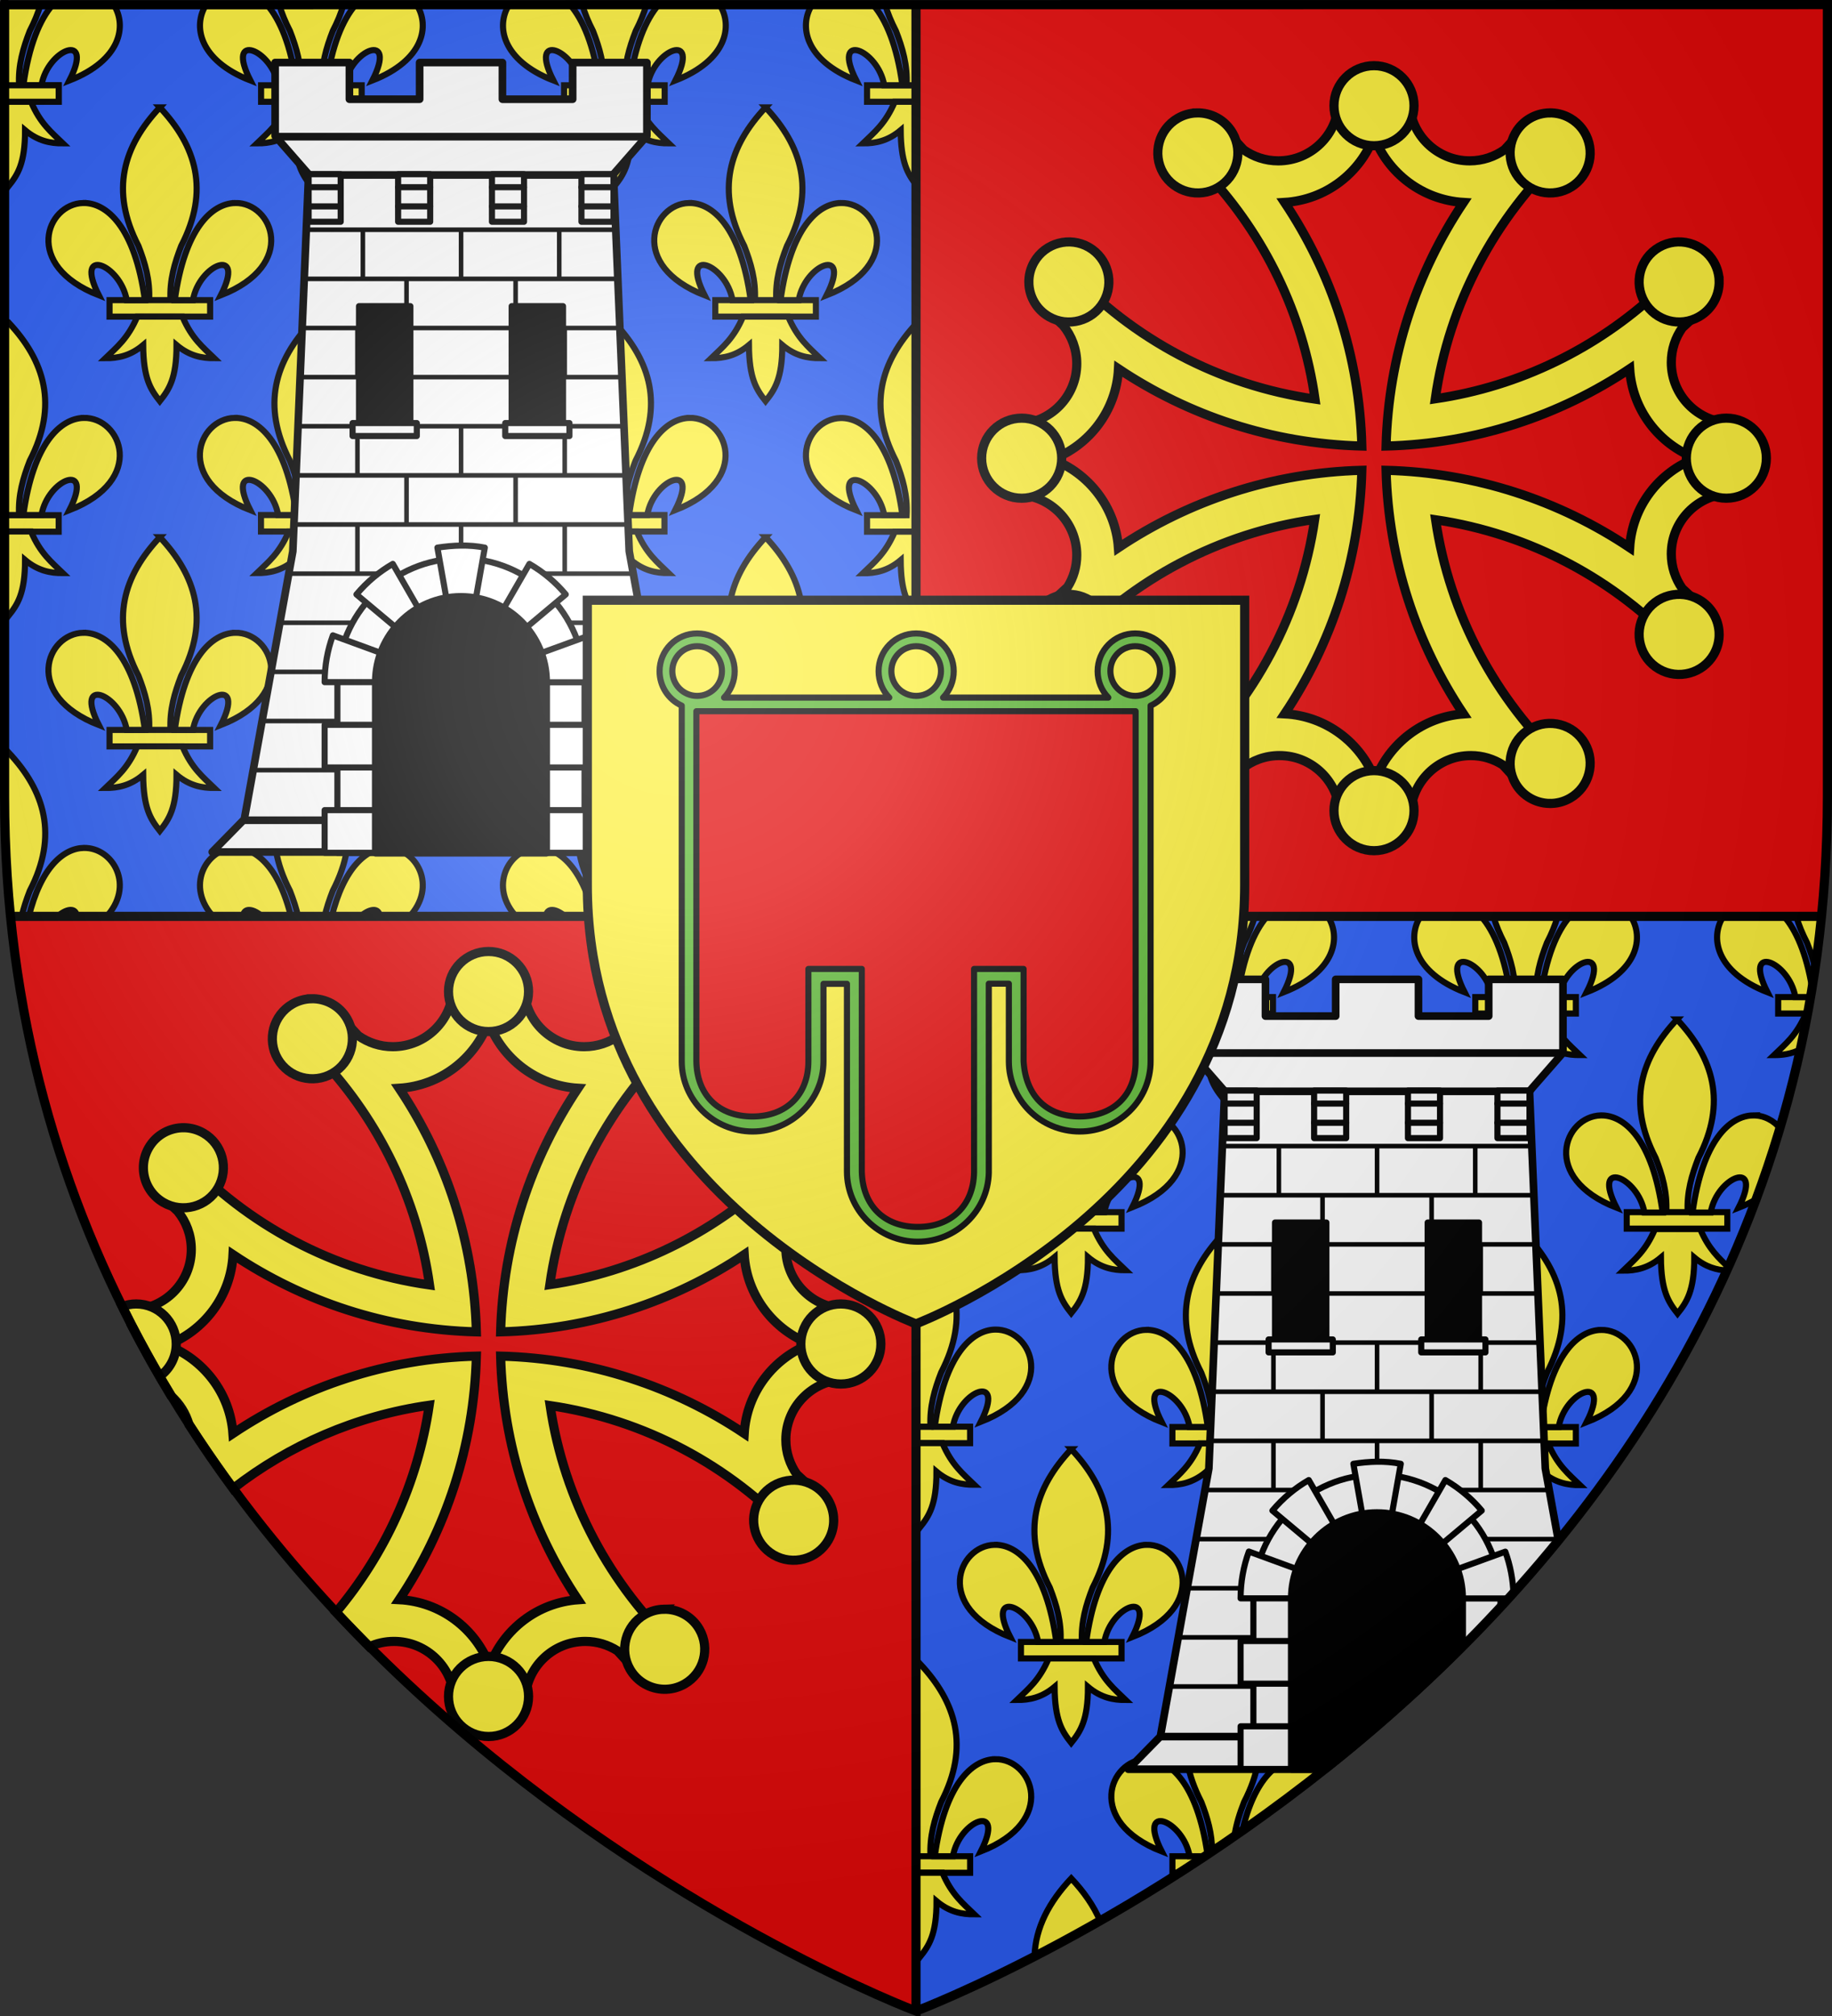
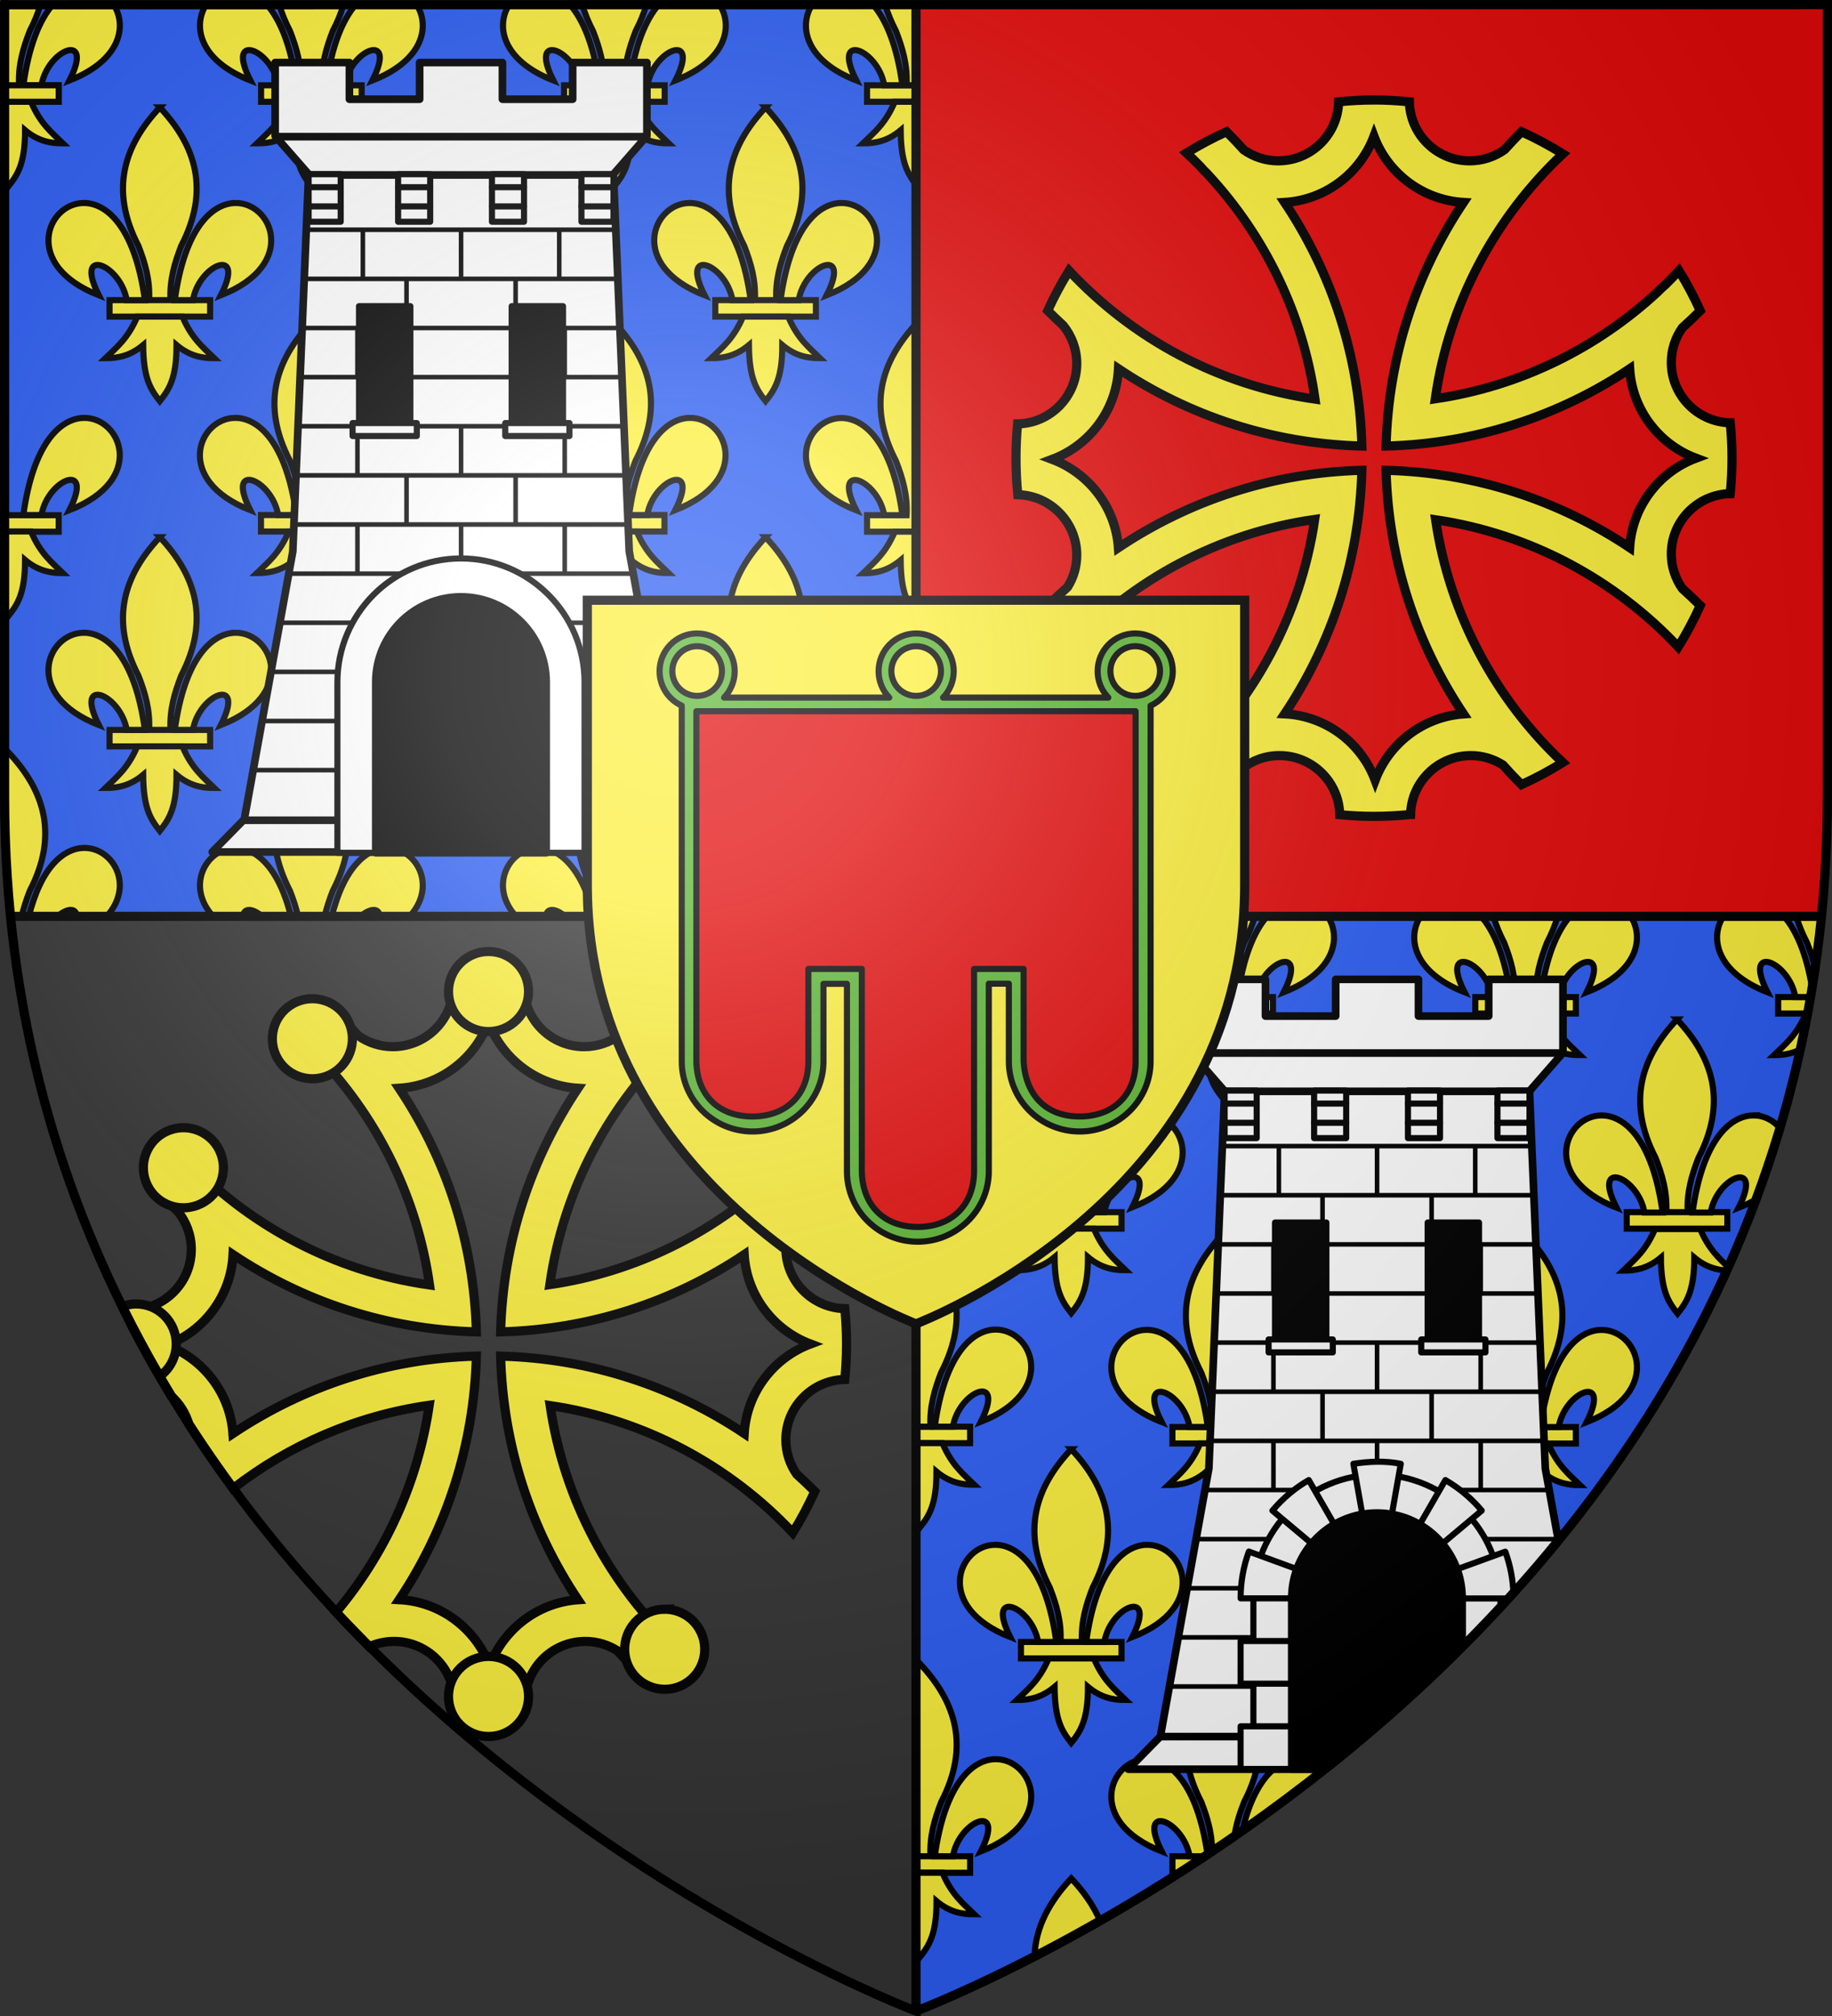
<svg xmlns="http://www.w3.org/2000/svg" xmlns:xlink="http://www.w3.org/1999/xlink" height="660" width="600">
  <rect width="100%" height="100%" fill="#333333" stroke="none" />
  <radialGradient id="a" cx="221.445" cy="226.331" gradientTransform="matrix(1.353 0 0 1.349 -77.629 -85.747)" gradientUnits="userSpaceOnUse" r="300">
    <stop offset="0" stop-color="#fff" stop-opacity=".314" />
    <stop offset=".19" stop-color="#fff" stop-opacity=".251" />
    <stop offset=".6" stop-color="#6b6b6b" stop-opacity=".125" />
    <stop offset="1" stop-opacity=".125" />
  </radialGradient>
-   <path d="m300 300.136 0 358.364s-270.993-101.918-296.563-358.364z" fill="#e20909" fill-rule="evenodd" />
  <path d="m598.5 1.5v259.246c0 13.518-.669 26.64-1.937 39.39h-296.563v-298.636z" fill="#e20909" fill-rule="evenodd" />
  <path d="m449.987 32.737c-3.914 0-7.758.218-11.574.593-.237 10.707-9.008 19.333-19.771 19.333-4.215-0-8.112-1.353-11.316-3.609-1.819-2.023-3.694-4.003-5.619-5.929-4.522 2.048-8.9 4.376-13.095 6.96 1.494 1.396 2.953 2.82 4.382 4.279.771.922 1.61 1.77 2.475 2.604.056.054.098.127.155.18 18.461 19.926 31.062 45.327 35.057 73.518-31.621-4.479-59.752-19.789-80.554-42.044-2.582 4.191-4.938 8.551-6.986 13.069 1.65 1.649 3.331 3.273 5.052 4.846 2.785 3.407 4.459 7.767 4.46 12.502-0 10.781-8.654 19.537-19.384 19.746-.351 3.69-.516 7.432-.516 11.213 0 4.037.194 8.029.593 11.961 10.695.25 19.307 9.017 19.307 19.772-0 3.846-1.108 7.434-3.016 10.466-2.222 1.979-4.388 4.011-6.496 6.109 2.118 4.674 4.554 9.184 7.243 13.508 20.756-22.084 48.741-37.281 80.193-41.76-4.611 31.339-19.86 59.215-41.965 79.86 4.201 2.588 8.591 4.909 13.121 6.96 1.681-1.673 3.325-3.376 4.923-5.13 3.392-2.736 7.684-4.382 12.373-4.382 10.772 0 19.523 8.64 19.745 19.359 3.698.352 7.423.541 11.213.541 4.037 0 8.029-.22 11.961-.619 0-0.0.026 0.0.026 0 .264-10.682 9-19.282 19.745-19.282 3.86 0 7.452 1.147 10.491 3.068 1.967 2.208 3.996 4.356 6.083 6.444 4.682-2.121 9.203-4.55 13.533-7.244-21.914-20.596-37.048-48.32-41.656-79.473 31.144 4.611 58.881 19.723 79.471 41.631 2.69-4.328 5.1-8.855 7.218-13.533-1.916-1.918-3.885-3.779-5.903-5.594-2.249-3.209-3.583-7.109-3.583-11.316 0-10.754 8.612-19.496 19.307-19.746.375-3.816.567-7.686.567-11.6 0-3.905-.194-7.767-.567-11.574-10.695-.25-19.307-9.017-19.307-19.772 0-4.228 1.34-8.133 3.609-11.342 2.005-1.804 3.972-3.662 5.877-5.568-2.051-4.53-4.372-8.92-6.96-13.121-1.457 1.563-2.955 3.096-4.485 4.588-.906.774-1.785 1.584-2.604 2.449-19.738 18.27-44.871 30.798-72.743 34.903 4.482-31.452 19.694-59.446 41.785-80.195-4.329-2.694-8.852-5.122-13.533-7.244-1.905 1.911-3.761 3.871-5.568 5.877-3.226 2.289-7.171 3.66-11.419 3.66-10.763-0-19.509-8.626-19.745-19.333-3.816-.375-7.686-.593-11.6-.593zm0 11.884c4.525 12.087 15.853 20.836 29.309 21.653-15.335 22.946-24.577 50.29-25.339 79.756 29.464-.757 56.838-9.963 79.78-25.288.833 13.435 9.608 24.729 21.679 29.258-12.083 4.523-20.856 15.834-21.679 29.284-22.943-15.325-50.316-24.556-79.78-25.314.762 29.459 10.011 56.814 25.339 79.756-13.286.957-24.431 9.709-28.922 21.679-4.562-12.187-16.017-21.013-29.618-21.705 15.308-22.935 24.5-50.282 25.262-79.731-29.459.762-56.788 10.011-79.729 25.34-.957-13.287-9.709-24.431-21.679-28.923 12.192-4.564 21.02-16.035 21.704-29.644 22.935 15.316 50.257 24.526 79.703 25.288-.762-29.468-9.96-56.811-25.287-79.756 13.441-.827 24.727-9.578 29.257-21.653z" fill="#fcef3c" fill-rule="evenodd" stroke="#000" stroke-width="3" />
-   <path id="b" d="m450 21.5c-7.236 0-13.109 5.873-13.109 13.109 0 7.237 5.873 13.109 13.109 13.109s13.109-5.873 13.109-13.109c0-7.237-5.873-13.109-13.109-13.109zm-58.051 15.462c-2.113.055-4.239.622-6.198 1.752-6.267 3.618-8.421 11.645-4.802 17.912 3.618 6.267 11.645 8.405 17.912 4.786 6.267-3.618 8.421-11.629 4.802-17.896-2.488-4.309-7.065-6.675-11.714-6.555zm115.469 0c-4.427.1-8.707 2.442-11.081 6.555-3.618 6.267-1.464 14.277 4.802 17.896 6.267 3.618 14.294 1.481 17.912-4.786 3.618-6.267 1.464-14.294-4.802-17.912-2.154-1.244-4.512-1.805-6.83-1.752z" fill="#fcef3c" fill-rule="evenodd" stroke="#000" stroke-width="3" />
  <use height="660" transform="matrix(1 0 0 -1 -0 300)" width="600" xlink:href="#b" />
  <use height="660" transform="matrix(0 -1 1 0 300 600.004)" width="600" xlink:href="#b" />
  <use height="660" transform="matrix(0 1 -1 0 600 -300.004)" width="600" xlink:href="#b" />
  <g fill="#fcef3c" stroke="#000" stroke-width="3">
    <path d="m159.986 322.736c-3.914 0-7.757.219-11.572.594-.237 10.707-9.008 19.334-19.771 19.334-4.215-0-8.113-1.353-11.316-3.609-1.819-2.023-3.694-4.004-5.619-5.93-4.522 2.048-8.901 4.377-13.096 6.961 1.494 1.396 2.954 2.821 4.383 4.279.771.922 1.61 1.77 2.475 2.604.056.054.098.126.154.18 18.461 19.926 31.062 45.326 35.057 73.518-31.621-4.479-59.751-19.788-80.553-42.043-2.582 4.191-4.939 8.552-6.986 13.07 1.65 1.649 3.331 3.273 5.053 4.846 2.785 3.407 4.459 7.767 4.459 12.502-0 10.781-8.654 19.537-19.385 19.746-.152 1.597-.262 3.206-.346 4.822 4.14 8.03 8.52 15.82 13.1 23.379 2.78 2.481 4.852 5.728 5.885 9.414 4.636 7.195 9.452 14.168 14.416 20.922 18.289-14.192 40.26-23.853 64.254-27.27-3.766 25.594-14.629 48.877-30.525 67.799 3.593 3.843 7.217 7.604 10.869 11.264 2.473-1.123 5.215-1.754 8.109-1.754 10.772 0 19.522 8.64 19.744 19.359 3.698.352 7.423.541 11.213.541 4.037 0 8.029-.22 11.961-.619 0-0.0.025 0.0.025 0 .264-10.682 9.001-19.281 19.746-19.281 3.86 0 7.453 1.145 10.492 3.066 1.967 2.208 3.994 4.357 6.082 6.445 4.682-2.121 9.203-4.55 13.533-7.244-21.914-20.596-37.048-48.32-41.656-79.473 31.144 4.611 58.882 19.723 79.473 41.631 2.69-4.328 5.099-8.854 7.217-13.533-1.916-1.918-3.884-3.779-5.902-5.594-2.249-3.209-3.584-7.109-3.584-11.316 0-10.754 8.612-19.496 19.307-19.746.375-3.816.568-7.686.568-11.6 0-3.905-.195-7.767-.568-11.574-10.695-.25-19.307-9.017-19.307-19.771 0-4.228 1.34-8.132 3.609-11.342 2.005-1.804 3.972-3.662 5.877-5.568-2.051-4.53-4.371-8.92-6.959-13.121-1.457 1.563-2.956 3.095-4.486 4.588-.906.774-1.785 1.585-2.604 2.449-19.738 18.27-44.87 30.799-72.742 34.904 4.482-31.452 19.693-59.447 41.783-80.195-4.329-2.694-8.852-5.123-13.533-7.244-1.905 1.911-3.76 3.871-5.566 5.877-3.226 2.289-7.172 3.662-11.42 3.662-10.763-0-19.51-8.627-19.746-19.334-3.816-.375-7.686-.594-11.6-.594zm0 11.885c4.525 12.087 15.853 20.835 29.309 21.652-15.335 22.946-24.576 50.29-25.338 79.756 29.464-.757 56.836-9.962 79.779-25.287.833 13.435 9.609 24.729 21.68 29.258-12.083 4.523-20.857 15.834-21.68 29.283-22.943-15.325-50.315-24.555-79.779-25.312.762 29.459 10.01 56.814 25.338 79.756-13.286.957-24.431 9.709-28.922 21.68-4.562-12.187-16.016-21.013-29.617-21.705 15.308-22.935 24.5-50.282 25.262-79.73-29.459.762-56.787 10.009-79.729 25.338-.957-13.287-9.71-24.431-21.68-28.922 12.192-4.564 21.02-16.035 21.705-29.645 22.935 15.316 50.257 24.525 79.703 25.287-.762-29.468-9.96-56.811-25.287-79.756 13.441-.827 24.725-9.577 29.256-21.652z" fill-rule="evenodd" />
    <path d="m217.342 526.832c-2.114.056-4.245.625-6.203 1.756-6.267 3.618-8.419 11.627-4.801 17.895 2.374 4.113 6.653 6.455 11.08 6.555 2.319.052 4.676-.508 6.83-1.752 6.267-3.618 8.421-11.645 4.803-17.912-2.488-4.309-7.058-6.665-11.709-6.541zm-57.342 15.449c-7.236 0-13.109 5.873-13.109 13.109 0 7.237 5.873 13.109 13.109 13.109 7.236 0 13.109-5.873 13.109-13.109-0-7.237-5.873-13.109-13.109-13.109z" fill-rule="evenodd" />
    <path d="m60.424 369.197c-4.651-.119-9.221 2.244-11.709 6.553-1.244 2.154-1.806 4.513-1.754 6.832.1 4.427 2.442 8.706 6.555 11.08 6.267 3.618 14.278 1.464 17.896-4.803 3.618-6.267 1.48-14.294-4.787-17.912-1.958-1.131-4.087-1.696-6.201-1.75zm-15.814 57.693c-1.611 0-3.148.305-4.574.838 3.876 7.84 7.979 15.458 12.279 22.859 3.27-2.385 5.404-6.234 5.404-10.588 0-7.236-5.873-13.109-13.109-13.109z" />
    <path d="m159.999 311.501c-7.236 0-13.109 5.873-13.109 13.109s5.873 13.109 13.109 13.109 13.109-5.873 13.109-13.109-5.873-13.109-13.109-13.109zm-58.051 15.462c-2.113.054-4.239.622-6.198 1.752-6.267 3.618-8.421 11.645-4.802 17.912 3.618 6.267 11.645 8.405 17.912 4.786 6.267-3.618 8.421-11.629 4.802-17.896-2.488-4.309-7.065-6.675-11.714-6.555zm115.469 0c-4.427.1-8.707 2.442-11.081 6.555-3.618 6.267-1.464 14.277 4.802 17.896 6.267 3.618 14.294 1.481 17.912-4.786s1.464-14.294-4.802-17.912c-2.154-1.244-4.512-1.805-6.83-1.752z" fill-rule="evenodd" />
    <use height="660" transform="matrix(0 1 -1 0 309.999 -10.004)" width="600" xlink:href="#b" />
  </g>
  <path d="m1.5 1.5v259.246c0 13.518.669 26.64 1.938 39.39h296.562v-298.636z" fill="#2b5df2" fill-rule="evenodd" />
  <g stroke-width="1.197" transform="matrix(.835 0 0 .836 -54.627 -180.976)">
    <path d="m1.5 1.555v31.68h17.715v-5.406h-12.969c-.348-6.527 1.343-12.234 3.496-17.76 1.522-2.936 2.675-5.762 3.496-8.514zm83.979 26.283v5.395h32.938v-5.395zm99.197 0v5.395h32.939v-5.395zm99.197 0v5.395h16.127v-5.395zm-282.373 140.648v5.406h17.715v-5.406z" fill="#fcef3c" stroke="#000" stroke-width="2" transform="matrix(1.198 0 0 1.197 65.422 216.556)" />
    <path d="m17.18 1.555c-4.137 4.823-7.729 13.15-9.525 26.273h5.924c2.031-11.823 17.457-17.837 9.158-1.566 16.974-6.63 18.814-17.964 14.535-24.707zm50.256 0c-4.282 6.742-2.444 18.075 14.535 24.707-8.299-16.271 7.102-10.257 9.133 1.566h5.949c-1.798-13.139-5.406-21.453-9.551-26.273zm24.006 0c.821 2.752 1.974 5.578 3.496 8.514 2.153 5.526 3.846 11.233 3.498 17.76h7.02c-.348-6.527 1.343-12.234 3.496-17.76 1.522-2.936 2.676-5.762 3.496-8.514zm24.92 0c-4.137 4.823-7.727 13.15-9.523 26.273h5.949c2.031-11.823 17.432-17.837 9.133-1.566 16.974-6.63 18.812-17.964 14.533-24.707zm50.283 0c-4.282 6.742-2.446 18.075 14.533 24.707-8.299-16.271 7.077-10.257 9.107 1.566h5.975c-1.798-13.139-5.404-21.453-9.549-26.273zm24.006 0c.821 2.752 1.974 5.578 3.496 8.514 2.153 5.526 3.846 11.233 3.498 17.76h6.992c-.348-6.527 1.343-12.234 3.496-17.76 1.522-2.936 2.675-5.762 3.496-8.514zm24.92 0c-4.137 4.823-7.729 13.15-9.525 26.273h5.951c2.031-11.823 17.432-17.837 9.133-1.566 16.974-6.63 18.812-17.964 14.533-24.707zm50.256 0c-4.282 6.742-2.444 18.075 14.535 24.707-8.299-16.271 7.102-10.257 9.133 1.566h5.949c-1.797-13.127-5.385-21.451-9.525-26.273zm24.006 0c.82 2.752 1.976 5.578 3.498 8.514 2.153 5.526 3.844 11.233 3.496 17.76h3.174v-26.273zm-195.281 31.672c-3.039 7.181-6.795 10.089-10.441 13.617 4.088.019 8.161-.767 12.383-4.312.072 10.938 2.399 14.49 5.443 18.354 3.001-3.748 5.489-7.403 5.477-18.354 4.222 3.545 8.287 4.331 12.375 4.312-3.646-3.528-7.393-6.438-10.432-13.617zm99.199 0c-3.039 7.181-6.797 10.089-10.443 13.617 4.088.019 8.162-.767 12.385-4.312.072 10.938 2.399 14.49 5.443 18.354 3.001-3.748 5.487-7.403 5.475-18.354 4.222 3.545 8.286 4.331 12.373 4.312-3.646-3.528-7.391-6.438-10.43-13.617zm99.197 0c-3.039 7.181-6.795 10.089-10.441 13.617 4.088.019 8.161-.767 12.383-4.312.069 10.528 2.235 14.212 5.111 17.918v-27.223zm-291.447.008v25.965c.405.567.811 1.135 1.25 1.691 3.001-3.748 5.466-7.409 5.453-18.359 4.222 3.545 8.307 4.327 12.395 4.309-3.646-3.528-7.399-6.426-10.438-13.605z" fill="#fcef3c" stroke="#000" stroke-width="2" transform="matrix(1.198 0 0 1.197 65.422 216.556)" />
    <g id="c" stroke-width="1.197">
      <path d="m108.39 334.017v6.455h39.447v-6.455zm19.719-75.478c-14.21 15.086-19.679 32.462-8.387 54.227 2.579 6.612 4.611 13.44 4.193 21.25h8.387c-.417-7.81 1.616-14.638 4.195-21.25 11.292-21.765 5.821-39.141-8.389-54.227z" fill="#fcef3c" stroke="#000" stroke-width="2.394" />
      <path d="m98.001 295.978c-14.329.344-23.883 24.407 6.189 36.143-9.939-19.47 8.498-12.253 10.93 1.895h7.129c-3.936-28.736-15.068-38.257-24.248-38.037zm59.668 0c-9.07.17-19.832 9.876-23.689 38.037h7.117c2.432-14.148 20.881-21.364 10.941-1.895 30.458-11.886 20.262-36.417 5.631-36.143zm-38.414 44.488c-3.639 8.592-8.137 12.071-12.504 16.293 4.895.022 9.773-.918 14.83-5.16.086 13.089 2.874 17.338 6.52 21.961 3.594-4.485 6.574-8.858 6.559-21.961 5.057 4.242 9.923 5.183 14.818 5.16-4.367-4.222-8.855-7.702-12.494-16.293z" fill="#fcef3c" stroke="#000" stroke-width="2.394" />
    </g>
-     <path d="m68.714 342.699c-.518.55-1.005 1.1-1.5 1.656v73.812h5.688c-.417-7.81 1.609-14.638 4.188-21.25 11.292-21.765 5.835-39.133-8.375-54.219z" fill="#fcef3c" stroke="#000" stroke-width="2.394" />
    <path d="m98.269 380.128c-9.07.17-19.83 9.876-23.688 38.037h7.115c2.432-14.148 20.882-21.364 10.943-1.895 30.458-11.886 20.26-36.417 5.629-36.143zm-31.055 44.477v31.094c.485.679.974 1.333 1.5 2 3.594-4.485 6.546-8.834 6.531-21.938 5.057 4.242 9.949 5.179 14.844 5.156-4.367-4.222-8.861-7.722-12.5-16.312z" fill="#fcef3c" stroke="#000" stroke-width="2.394" />
    <use id="d" height="100%" stroke-width="1.197" transform="translate(118.801)" width="100%" xlink:href="#c" />
    <use height="100%" stroke-width="1.197" transform="translate(118.799)" width="100%" xlink:href="#d" />
    <g id="e" stroke-width="1.197" transform="translate(59.4 84.15)">
      <path d="m108.39 334.017v6.455h39.447v-6.455zm19.719-75.478c-14.21 15.086-19.679 32.462-8.387 54.227 2.579 6.612 4.611 13.44 4.193 21.25h8.387c-.417-7.81 1.616-14.638 4.195-21.25 11.292-21.765 5.821-39.141-8.389-54.227z" fill="#fcef3c" stroke="#000" stroke-width="2.394" />
      <path d="m98.001 295.978c-14.329.344-23.883 24.407 6.189 36.143-9.939-19.47 8.498-12.253 10.93 1.895h7.129c-3.936-28.736-15.068-38.257-24.248-38.037zm59.668 0c-9.07.17-19.832 9.876-23.689 38.037h7.117c2.432-14.148 20.881-21.364 10.941-1.895 30.458-11.886 20.262-36.417 5.631-36.143zm-38.414 44.488c-3.639 8.592-8.137 12.071-12.504 16.293 4.895.022 9.773-.918 14.83-5.16.086 13.089 2.874 17.338 6.52 21.961 3.594-4.485 6.574-8.858 6.559-21.961 5.057 4.242 9.923 5.183 14.818 5.16-4.367-4.222-8.855-7.702-12.494-16.293z" fill="#fcef3c" stroke="#000" stroke-width="2.394" />
    </g>
    <use height="100%" stroke-width="1.197" transform="translate(118.801 -.002)" width="100%" xlink:href="#e" />
    <g fill="#fcef3c" stroke="#000" stroke-width="2" transform="matrix(1.198 0 0 1.197 65.422 216.556)">
      <path d="m300 105.789c-11.603 12.52-15.999 26.929-6.664 44.938 2.153 5.526 3.85 11.233 3.502 17.76h-12.965v5.395h16.127z" />
      <path d="m275.199 136.697c-11.965.287-19.942 20.398 5.168 30.205-8.299-16.271 7.097-10.241 9.127 1.582h5.953c-3.287-24.015-12.583-31.971-20.248-31.787zm17.746 37.18c-3.039 7.181-6.793 10.087-10.439 13.615 4.088.019 8.161-.767 12.383-4.312.069 10.528 2.235 14.212 5.111 17.918v-27.221z" />
    </g>
    <g id="f" stroke-width="1.197" transform="translate(237.6 168.299)">
      <path d="m108.39 334.017v6.455h39.447v-6.455zm19.719-75.478c-14.21 15.086-19.679 32.462-8.387 54.227 2.579 6.612 4.611 13.44 4.193 21.25h8.387c-.417-7.81 1.616-14.638 4.195-21.25 11.292-21.765 5.821-39.141-8.389-54.227z" fill="#fcef3c" stroke="#000" stroke-width="2.394" />
      <path d="m98.001 295.978c-14.329.344-23.883 24.407 6.189 36.143-9.939-19.47 8.498-12.253 10.93 1.895h7.129c-3.936-28.736-15.068-38.257-24.248-38.037zm59.668 0c-9.07.17-19.832 9.876-23.689 38.037h7.117c2.432-14.148 20.881-21.364 10.941-1.895 30.458-11.886 20.262-36.417 5.631-36.143zm-38.414 44.488c-3.639 8.592-8.137 12.071-12.504 16.293 4.895.022 9.773-.918 14.83-5.16.086 13.089 2.874 17.338 6.52 21.961 3.594-4.485 6.574-8.858 6.559-21.961 5.057 4.242 9.923 5.183 14.818 5.16-4.367-4.222-8.855-7.702-12.494-16.293z" fill="#fcef3c" stroke="#000" stroke-width="2.394" />
    </g>
    <use id="g" height="100%" stroke-width="1.197" transform="translate(-118.799)" width="100%" xlink:href="#f" />
    <use height="100%" stroke-width="1.197" transform="translate(-118.801)" width="100%" xlink:href="#g" />
    <g fill="#fcef3c" stroke="#000" stroke-width="2">
      <g transform="matrix(1.198 0 0 1.197 65.422 216.556)">
        <path d="m101.943 246.059c-11.865 12.607-16.433 27.13-7.004 45.318 1.108 2.842 2.089 5.735 2.738 8.76h8.531c.65-3.025 1.631-5.918 2.738-8.76 9.429-18.189 4.861-32.711-7.004-45.318z" />
        <path d="m76.803 277.348c-9.406.226-16.337 12.698-6.678 22.789h9.42c-.009-3.627 3.534-3.05 6.74 0h9.076c-4.136-17.025-11.949-22.948-18.559-22.789zm49.824 0c-6.509.122-14.052 6.162-18.092 22.789h9.068c3.208-3.05 6.753-3.627 6.746 0h9.416c9.815-10.255 2.498-22.97-7.139-22.789z" />
      </g>
      <g transform="matrix(1.198 0 0 1.197 65.422 216.556)">
        <path d="m201.143 246.057c-11.865 12.607-16.433 27.13-7.004 45.318 1.108 2.843 2.089 5.736 2.738 8.762h8.531c.65-3.026 1.63-5.919 2.738-8.762 9.429-18.189 4.861-32.711-7.004-45.318z" />
        <path d="m176.002 277.346c-9.406.226-16.337 12.7-6.678 22.791h9.42c-.01-3.63 3.535-3.053 6.742 0h9.074c-4.136-17.026-11.948-22.95-18.559-22.791zm49.822 0c-6.509.122-14.053 6.162-18.092 22.791h9.068c3.209-3.053 6.756-3.63 6.748 0h9.414c9.817-10.255 2.499-22.972-7.139-22.791z" />
      </g>
      <g transform="matrix(1.198 0 0 1.197 65.422 216.556)">
        <path d="m300 246.436c-11.603 12.52-15.999 26.931-6.664 44.939 1.108 2.843 2.089 5.736 2.738 8.762h3.926z" />
-         <path d="m275.199 277.346c-9.406.226-16.337 12.7-6.678 22.791h9.418c-.01-3.63 3.537-3.053 6.744 0h9.074c-4.136-17.026-11.948-22.95-18.559-22.791z" />
      </g>
      <g transform="matrix(1.198 0 0 1.197 65.422 216.556)">
        <path d="m2.75 246.049c-.434.461-.836.93-1.25 1.396v13.301c0 13.518.669 26.641 1.938 39.391h3.578c.65-3.028 1.631-5.924 2.74-8.77 9.429-18.189 4.86-32.711-7.006-45.318z" />
        <path d="m27.434 277.338c-6.51.122-14.055 6.164-18.094 22.799h9.063c3.213-3.062 6.769-3.641 6.756 0h9.404c9.829-10.257 2.511-22.98-7.129-22.799z" />
        <path d="m1.5 27.84v5.395h17.715v-5.395z" />
      </g>
    </g>
  </g>
  <path d="m300 300.136v358.364s271.164-102.987 296.563-358.364z" fill="#2b5df2" fill-rule="evenodd" />
  <path d="m300 300.137v31.68h17.715v-5.406h-12.969c-.348-6.527 1.343-12.234 3.496-17.76 1.522-2.936 2.675-5.762 3.496-8.514zm83.979 26.283v5.395h32.938v-5.395zm99.197 0v5.395h32.939v-5.395zm99.197 0v5.395h9.635c.334-1.789.655-3.589.965-5.395zm-282.373 140.648v5.406h17.715v-5.406z" fill="#fcef3c" stroke="#000" stroke-width="2" />
  <path d="m315.68 300.137c-4.137 4.823-7.729 13.15-9.525 26.273h5.924c2.031-11.823 17.457-17.837 9.158-1.566 16.974-6.63 18.814-17.964 14.535-24.707zm50.256 0c-4.282 6.742-2.444 18.075 14.535 24.707-8.299-16.271 7.102-10.257 9.133 1.566h5.949c-1.798-13.139-5.406-21.453-9.551-26.273zm24.006 0c.821 2.752 1.974 5.578 3.496 8.514 2.153 5.526 3.846 11.233 3.498 17.76h7.02c-.348-6.527 1.343-12.234 3.496-17.76 1.522-2.936 2.676-5.762 3.496-8.514zm24.92 0c-4.137 4.823-7.727 13.15-9.523 26.273h5.949c2.031-11.823 17.432-17.837 9.133-1.566 16.974-6.63 18.812-17.964 14.533-24.707zm50.283 0c-4.282 6.742-2.446 18.075 14.533 24.707-8.299-16.271 7.077-10.257 9.107 1.566h5.975c-1.798-13.139-5.404-21.453-9.549-26.273zm24.006 0c.821 2.752 1.974 5.578 3.496 8.514 2.153 5.526 3.846 11.233 3.498 17.76h6.992c-.348-6.527 1.343-12.234 3.496-17.76 1.522-2.936 2.675-5.762 3.496-8.514zm24.92 0c-4.137 4.823-7.729 13.15-9.525 26.273h5.951c2.031-11.823 17.432-17.837 9.133-1.566 16.974-6.63 18.812-17.964 14.533-24.707zm50.256 0c-4.282 6.742-2.444 18.075 14.535 24.707-8.299-16.271 7.102-10.257 9.133 1.566h4.98c.172-1.0.344-2.0.508-3.006-1.908-11.402-5.251-18.825-9.064-23.268zm24.006 0c.82 2.752 1.976 5.578 3.498 8.514 1.055 2.708 1.995 5.461 2.643 8.332.807-5.541 1.502-11.153 2.072-16.846zm-195.281 31.672c-3.039 7.181-6.795 10.089-10.441 13.617 4.088.019 8.161-.767 12.383-4.312.072 10.938 2.399 14.49 5.443 18.354 3.001-3.748 5.489-7.403 5.477-18.354 4.222 3.545 8.287 4.331 12.375 4.312-3.646-3.528-7.393-6.438-10.432-13.617zm99.199 0c-3.039 7.181-6.797 10.089-10.443 13.617 4.088.019 8.162-.767 12.385-4.312.072 10.938 2.399 14.49 5.443 18.354 3.001-3.748 5.487-7.403 5.475-18.354 4.222 3.545 8.286 4.331 12.373 4.312-3.646-3.528-7.391-6.438-10.43-13.617zm99.197 0c-3.039 7.181-6.795 10.089-10.441 13.617 2.856.013 5.706-.391 8.604-1.83.858-3.888 1.659-7.818 2.4-11.787zm-291.447.008v25.965c.405.567.811 1.135 1.25 1.691 3.001-3.748 5.466-7.409 5.453-18.359 4.222 3.545 8.307 4.327 12.395 4.309-3.646-3.528-7.399-6.426-10.438-13.605z" fill="#fcef3c" stroke="#000" stroke-width="2" />
  <g fill="#fcef3c" stroke="#000" stroke-width="2.394" transform="matrix(.835 0 0 .836 243.873 117.606)">
    <path d="m108.39 334.017v6.455h39.447v-6.455zm19.719-75.478c-14.21 15.086-19.679 32.462-8.387 54.227 2.579 6.612 4.611 13.44 4.193 21.25h8.387c-.417-7.81 1.616-14.638 4.195-21.25 11.292-21.765 5.821-39.141-8.389-54.227z" />
    <path d="m98.001 295.978c-14.329.344-23.883 24.407 6.189 36.143-9.939-19.47 8.498-12.253 10.93 1.895h7.129c-3.936-28.736-15.068-38.257-24.248-38.037zm59.668 0c-9.07.17-19.832 9.876-23.689 38.037h7.117c2.432-14.148 20.881-21.364 10.941-1.895 30.458-11.886 20.262-36.417 5.631-36.143zm-38.414 44.488c-3.639 8.592-8.137 12.071-12.504 16.293 4.895.022 9.773-.918 14.83-5.16.086 13.089 2.874 17.338 6.52 21.961 3.594-4.485 6.574-8.858 6.559-21.961 5.057 4.242 9.923 5.183 14.818 5.16-4.367-4.222-8.855-7.702-12.494-16.293z" />
  </g>
  <path d="m301.249 404c-.433.46-.839.919-1.252 1.384v61.685h4.749c-.348-6.527 1.343-12.233 3.497-17.759 9.429-18.189 4.872-32.704-6.993-45.311z" fill="#fcef3c" stroke="#000" stroke-width="2" />
  <path d="m325.927 435.28c-7.573.142-16.558 8.253-19.779 31.788h5.941c2.031-11.823 17.437-17.854 9.138-1.583 25.432-9.933 16.917-30.433 4.7-30.204zm-25.931 37.169v25.985c.405.567.813 1.114 1.252 1.671 3.001-3.748 5.466-7.383 5.454-18.333 4.222 3.545 8.307 4.328 12.395 4.309-3.646-3.528-7.399-6.453-10.438-13.632z" fill="#fcef3c" stroke="#000" stroke-width="2" />
  <use height="100%" stroke-width="1.197" transform="matrix(.835 0 0 .836 343.071 117.606)" width="100%" xlink:href="#c" />
  <g fill="#fcef3c" stroke="#000" stroke-width="1.197" transform="matrix(.835 0 0 .836 442.269 117.606)">
    <path d="m108.39 334.017v6.455h39.447v-6.455zm19.719-75.478c-14.21 15.086-19.679 32.462-8.387 54.227 2.579 6.612 4.611 13.44 4.193 21.25h8.387c-.417-7.81 1.616-14.638 4.195-21.25 11.292-21.765 5.821-39.141-8.389-54.227z" stroke-width="2.394" />
    <path d="m524.1 364.955c-11.965.287-19.942 20.398 5.168 30.205-8.299-16.271 7.097-10.241 9.127 1.582h5.953c-3.287-24.015-12.583-31.971-20.248-31.787zm49.822 0c-7.573.142-16.558 8.253-19.779 31.787h5.941c2.031-11.823 17.436-17.853 9.137-1.582 2.295-.897 4.306-1.882 6.07-2.928 2.77-7.462 5.326-15.1 7.654-22.912-2.183-2.709-5.44-4.432-9.023-4.365zm-32.074 37.18c-3.039 7.181-6.795 10.087-10.441 13.615 4.088.019 8.161-.767 12.383-4.312.072 10.938 2.399 14.49 5.443 18.354 3.001-3.748 5.489-7.403 5.477-18.354 3.724 3.127 7.325 4.104 10.928 4.279.141-.313.285-.624.426-.938-3.318-3.134-6.656-6.133-9.412-12.645z" stroke-width="2" transform="matrix(1.198 0 0 1.197 -529.662 -140.727)" />
  </g>
  <g fill="#fcef3c" stroke="#000" stroke-width="2.394" transform="matrix(.835 0 0 .836 293.472 187.93)">
    <path d="m108.39 334.017v6.455h39.447v-6.455zm19.719-75.478c-14.21 15.086-19.679 32.462-8.387 54.227 2.579 6.612 4.611 13.44 4.193 21.25h8.387c-.417-7.81 1.616-14.638 4.195-21.25 11.292-21.765 5.821-39.141-8.389-54.227z" />
    <path d="m98.001 295.978c-14.329.344-23.883 24.407 6.189 36.143-9.939-19.47 8.498-12.253 10.93 1.895h7.129c-3.936-28.736-15.068-38.257-24.248-38.037zm59.668 0c-9.07.17-19.832 9.876-23.689 38.037h7.117c2.432-14.148 20.881-21.364 10.941-1.895 30.458-11.886 20.262-36.417 5.631-36.143zm-38.414 44.488c-3.639 8.592-8.137 12.071-12.504 16.293 4.895.022 9.773-.918 14.83-5.16.086 13.089 2.874 17.338 6.52 21.961 3.594-4.485 6.574-8.858 6.559-21.961 5.057 4.242 9.923 5.183 14.818 5.16-4.367-4.222-8.855-7.702-12.494-16.293z" />
  </g>
  <use height="100%" stroke-width="1.197" transform="matrix(.835 0 0 .836 343.071 117.604)" width="100%" xlink:href="#e" />
  <g fill="#fcef3c" stroke="#000" stroke-width="1.197" transform="matrix(.835 0 0 .836 343.071 258.253)">
    <path d="m108.39 334.017v6.455h39.447v-6.455zm19.719-75.478c-14.21 15.086-19.679 32.462-8.387 54.227 2.579 6.612 4.611 13.44 4.193 21.25h8.387c-.417-7.81 1.616-14.638 4.195-21.25 11.292-21.765 5.821-39.141-8.389-54.227z" stroke-width="2.394" />
    <path d="m424.902 505.604c-11.965.287-19.942 20.396 5.168 30.203-8.299-16.271 7.097-10.239 9.127 1.584h5.953c-3.287-24.015-12.583-31.971-20.248-31.787zm49.822 0c-7.573.142-16.558 8.253-19.779 31.787h5.941c2.031-11.823 17.436-17.855 9.137-1.584 25.432-9.933 16.918-30.432 4.701-30.203zm-32.074 37.178c-3.039 7.181-6.795 10.089-10.441 13.617 4.088.019 8.161-.767 12.383-4.312.055 8.329 1.421 12.369 3.412 15.531 2.165-1.838 4.33-3.711 6.494-5.609.639-2.491 1.019-5.645 1.014-9.922 2.097 1.761 4.156 2.838 6.197 3.477.906-.825 1.812-1.652 2.717-2.488-2.483-2.48-4.894-5.382-6.973-10.293z" stroke-width="2" transform="matrix(1.198 0 0 1.197 -410.864 -309.025)" />
  </g>
  <use height="100%" stroke-width="1.197" transform="matrix(.835 0 0 .836 144.674 117.606)" width="100%" xlink:href="#g" />
  <g stroke="#000">
    <path d="m1.5 27.84v5.395h17.715v-5.395z" fill="#fcef3c" stroke-width="2" transform="matrix(1 0 0 1 298.5 298.582)" />
    <g fill="#fcef3c" stroke-width="2" transform="matrix(1 0 0 1 -0 0)">
      <path d="m301.25 544.631c-.434.461-.836.93-1.25 1.396v61.68h4.752c-.348-6.527 1.348-12.234 3.502-17.76 9.429-18.189 4.861-32.709-7.004-45.316zm-1.25 63.078v5.395h17.723v-5.395z" />
      <path d="m325.934 575.92c-7.573.142-16.56 8.253-19.781 31.787h5.943c2.031-11.823 17.434-17.855 9.135-1.584 25.432-9.933 16.92-30.432 4.703-30.203zm-25.934 37.178v26.002c.399.558.812 1.106 1.244 1.654 3.001-3.748 5.489-7.401 5.477-18.352 4.222 3.545 8.286 4.331 12.373 4.312-3.646-3.528-7.395-6.438-10.434-13.617z" />
    </g>
    <g fill="#fcef3c" stroke-width="2" transform="matrix(1 0 0 1 0 0)">
      <path d="m400.449 544.631c-11.865 12.607-16.433 27.128-7.004 45.316 1.976 5.069 3.547 10.3 3.527 16.168 2.416-1.62 4.852-3.281 7.307-4.98.578-3.921 1.774-7.595 3.174-11.188 9.429-18.189 4.861-32.709-7.004-45.316zm-16.465 63.078v5.395h2.326c2.734-1.749 5.492-3.538 8.291-5.395z" />
      <path d="m375.309 575.92c-11.965.287-19.942 20.396 5.168 30.203-8.299-16.271 7.097-10.239 9.127 1.584h5c.285-.189.576-.388.861-.578-3.359-23.548-12.555-31.392-20.156-31.209zm49.822 0c-6.592.124-14.251 6.296-18.25 23.412 8.702-6.096 17.611-12.702 26.6-19.814-2.154-2.261-5.118-3.658-8.35-3.598z" />
    </g>
    <path d="m350.85 614.955c-7.221 7.672-11.73 16.056-12.035 25.541 6.56-3.382 13.76-7.263 21.465-11.656-2.08-4.907-5.314-9.512-9.43-13.885z" fill="#fcef3c" stroke-width="2" transform="matrix(1 0 0 1 -0 0)" />
    <g fill="#fff" stroke-width="2.156" transform="matrix(1.16 0 0 1.159 68.34 19.315)">
      <path d="m18.768 1v20.73l9.451 10.812-4.459 106.523-13.695 75.684-9.064 9.25h140.5l-9.064-9.25-13.695-75.684-4.459-106.523 9.449-10.812v-20.73h-20.967v10.365h-19.826v-10.365h-23.375v10.365h-19.826v-10.365z" stroke-linejoin="round" stroke-width="2.156" transform="translate(-0 0)" />
      <path d="m264.228 507.193h71.544m7.855-8.976h-87.256m-7.235 160.239h101.728" stroke-width="1.791" transform="matrix(1.203 0 0 1.205 -289.627 -578.408)" />
      <g stroke-linejoin="round">
        <path d="m44.836 47.383v13.877zm27.664 0v13.877zm27.664 0v13.877zm-43.033 13.877v13.877zm30.738 0v13.877zm-44.57 13.877v13.877zm58.402 0v13.877zm-44.57 13.875v13.877zm30.738 0v13.877zm-44.57 13.877v13.877zm29.201 0v13.877zm29.201 0v13.877zm-44.57 13.877v13.877zm30.738 0v13.877zm-44.57 13.877v13.877zm29.201 0v13.877zm29.201 0v13.877zm-73.147-83.26h87.49zm0 13.877h87.777zm0 13.877h88.258zm-1.537 13.877h90.369zm0 13.875h91.521zm0 13.877h92.002zm-1.537 13.877h93.826zm-1.535 13.877h96.512zm-1.537 13.877h101.025zm-3.074 13.875h106.498zm-3.074 13.877h112.066zm-1.537 13.877h116.195z" stroke-width="1.292" transform="matrix(1.002 0 0 1 -1.384 .847)" />
        <path d="m85.546 69.817h14.503v33.02h-14.503z" fill="#000" stroke-width="1.725" />
        <path d="m83.733 102.838h18.129v3.663h-18.129z" stroke-width="1.725" />
        <path d="m29.547 31.697v13.436h9.035v-13.436zm25.215 0v13.436h9.035v-13.436zm26.441 0v13.436h9.035v-13.436zm25.215 0v13.436h9.035v-13.436z" stroke-width="1.723" transform="matrix(1.002 0 0 1 -1.384 .847)" />
        <g transform="matrix(1.203 0 0 1.205 -289.627 -578.408)">
          <path d="m299.969 597.083c-16.008 0-29 12.992-29 29v40h9v-40c0-11.04 8.96-20 20-20 11.04 0 20 8.96 20 20v40h9v-40c0-16.008-12.992-29-29-29z" stroke-width="1.433" />
-           <path d="m294.438 594.552 2.094 11.812c.205 1.155 2.311-.29 3.469-.27 1.158.021 3.266 1.448 3.468.301l2.094-11.844c-1.852-.37-3.707-.509-5.563-.486-1.855.023-3.711.208-5.562.486zm-10.469 3.812c-3.158 1.818-6.054 4.204-8.531 7.156l9.219 7.719c1.494-1.778 3.292-3.298 5.312-4.469zm32.062 0-6.031 10.438c2.019 1.175 3.822 2.687 5.312 4.469l9.25-7.75c-2.339-2.794-5.194-5.229-8.531-7.156zm-46.125 16.75c-1.25 3.423-1.938 7.115-1.938 10.969h12c0-2.408.438-4.705 1.219-6.844zm60.188.031-11.344 4.125c.774 2.13 1.219 4.417 1.219 6.812 0 .01 0.0.021 0 .031h12.062c.004-3.644-.619-7.348-1.938-10.969zm-62.125 20.938v10h12v-10zm52 0v10h12v-10zm-52 20v10h12v-10zm52 0v10h12v-10z" stroke-width="1.433" />
          <path d="m299.969 606.083c-11.04 0-20 8.96-20 20v40h40v-40c0-11.04-8.96-20-20-20z" fill="#000" stroke-width="1.791" />
        </g>
        <path d="m29.535 35.373h9.035zm25.215 0h9.035zm26.441 0h9.035zm25.215 0h9.035zm-76.871 5.42h9.035zm25.215 0h9.035zm26.441 0h9.035zm25.215 0h9.035z" stroke-width="1.723" transform="matrix(1.002 0 0 1 -1.384 .847)" />
        <path d="m42.448 69.817h14.503v33.02h-14.503z" fill="#000" stroke-width="1.725" />
        <path d="m40.635 102.838h18.129v3.663h-18.129z" stroke-width="1.725" />
      </g>
    </g>
    <g fill="#fff" stroke-width="2.156" transform="matrix(1.16 0 0 1.159 368.34 319.315)">
      <path d="m390.113 320.475v24.033l10.965 12.535-5.174 123.494-15.889 87.74-10.516 10.723h64.639c25.86-20.527 52.331-45.302 76.266-74.672l-4.309-23.791-5.174-123.494 10.963-12.535v-24.033h-24.324v12.018h-23.002v-12.018h-27.117v12.018h-23.002v-12.018z" stroke-linejoin="round" stroke-width="2.5" transform="matrix(.862 0 0 .863 -317.496 -275.436)" />
      <path d="m264.228 507.193h71.544m7.855-8.976h-87.256m-7.235 160.239h47.205" stroke-width="1.791" transform="matrix(1.203 0 0 1.205 -289.627 -578.408)" />
      <g stroke-linejoin="round">
        <path d="m44.836 47.383v13.877zm27.664 0v13.877zm27.664 0v13.877zm-43.033 13.877v13.877zm30.738 0v13.877zm-44.57 13.877v13.877zm58.402 0v13.877zm-44.57 13.875v13.877zm30.738 0v13.877zm-44.57 13.877v13.877zm29.201 0v13.877zm29.201 0v13.877zm-44.57 13.877v13.877zm30.738 0v13.877zm-44.57 13.877v13.877zm29.201 0v13.877zm29.201 0v13.877zm-73.147-83.26h87.49zm0 13.877h87.777zm0 13.877h88.258zm-1.537 13.877h90.369zm0 13.875h91.521zm0 13.877h92.002zm-1.537 13.877h93.826zm-1.535 13.877h96.512zm-1.537 13.877h101.025zm-3.074 13.875h91.835zm-3.074 13.877h82.359zm-1.537 13.877h69.87z" stroke-width="1.292" transform="matrix(1.002 0 0 1 -1.384 .847)" />
        <path d="m85.546 69.817h14.503v33.02h-14.503z" fill="#000" stroke-width="1.725" />
        <path d="m83.733 102.838h18.129v3.663h-18.129z" stroke-width="1.725" />
        <path d="m29.547 31.697v13.436h9.035v-13.436zm25.215 0v13.436h9.035v-13.436zm26.441 0v13.436h9.035v-13.436zm25.215 0v13.436h9.035v-13.436z" stroke-width="1.723" transform="matrix(1.002 0 0 1 -1.384 .847)" />
        <g transform="matrix(.862 0 0 .863 -317.496 -275.436)">
          <path d="m450.955 482.57c-22.34 0-40.471 18.143-40.471 40.498v55.857h12.561v-55.857c0-15.417 12.503-27.93 27.91-27.93 15.407 0 27.912 12.513 27.912 27.93v16.109c4.222-4.227 8.417-8.56 12.559-13.031v-3.078c0-22.355-18.131-40.498-40.471-40.498z" stroke-width="2" />
          <path d="m450.998 478.355c-2.589.032-5.177.291-7.762.68l2.922 16.496c.286 1.614 3.226-.406 4.842-.377 1.616.029 4.557 2.021 4.84.42l2.922-16.539c-2.584-.516-5.174-.711-7.764-.68zm-22.371 6.004c-4.407 2.539-8.449 5.872-11.906 9.994l12.865 10.777c2.084-2.482 4.594-4.605 7.414-6.24zm44.744 0-8.416 14.576c2.817 1.641 5.334 3.752 7.414 6.24l12.908-10.822c-3.264-3.902-7.249-7.303-11.906-9.994zm-64.369 23.391c-1.745 4.779-2.705 9.937-2.705 15.318h16.748c0-3.363.609-6.572 1.699-9.559zm83.994.043-15.83 5.762c1.08 2.974 1.701 6.168 1.701 9.514 0 .015 0.0.028 0 .043h15.35c.485-.533.967-1.073 1.451-1.609-.161-4.567-1.026-9.184-2.672-13.709zm-86.699 29.24v13.963h16.748v-13.963zm0 27.928v13.965h16.748v-13.965z" stroke-width="2" />
          <path d="m450.955 495.139c-15.407 0-27.91 12.513-27.91 27.93v55.857h11.188c14.88-11.816 29.953-25.05 44.635-39.748v-16.109c0-15.417-12.505-27.93-27.912-27.93z" fill="#000" stroke-width="2.5" />
        </g>
        <path d="m29.535 35.373h9.035zm25.215 0h9.035zm26.441 0h9.035zm25.215 0h9.035zm-76.871 5.42h9.035zm25.215 0h9.035zm26.441 0h9.035zm25.215 0h9.035z" stroke-width="1.723" transform="matrix(1.002 0 0 1 -1.384 .847)" />
        <path d="m42.448 69.817h14.503v33.02h-14.503z" fill="#000" stroke-width="1.725" />
        <path d="m40.635 102.838h18.129v3.663h-18.129z" stroke-width="1.725" />
      </g>
    </g>
    <path d="m3 300h592.713m-295.713 358.5v-657" fill="none" stroke-width="3" />
    <path d="m300 433.397s107.647-40.529 107.647-143.567v-93.33h-215.295v93.33c0 103.038 107.647 143.567 107.647 143.567z" fill="#fcef3c" stroke-miterlimit="10" stroke-width="3" />
    <g stroke-linecap="round" stroke-linejoin="round" stroke-width="5.169" transform="matrix(.386 0 0 .388 184.105 188.434)">
      <path d="m96.812 101.871h406.057v318.797c0 29.969-24.987 54.432-55.502 54.432-30.622 0-55.5-24.356-55.5-54.432v-77.834h-34.664v177.592c-.638 29.546-25.623 53.689-55.713 53.689-30.622 0-55.502-24.356-55.502-54.432v-176.852h-38.172v77.836c0 29.969-24.878 54.432-55.5 54.432-30.622 0-55.504-24.356-55.504-54.432z" fill="#e20909" stroke="none" transform="matrix(.941 0 0 .941 18.089 13.877)" />
      <path d="m102.498 36.125c-18.708.001-33.873 15.238-33.873 34.031.019 13.384 7.845 25.514 20 30.996v320.273c0 34.894 28.709 63.193 63.902 63.193s63.9-28.299 63.9-63.193v-69.789h21.16v169.045c0 34.894 28.709 63.193 63.902 63.193 34.556 0 63.262-27.765 64.006-62.127v-170.217h18.076v69.895c0 34.894 28.707 63.193 63.9 63.193 35.194 0 63.902-28.299 63.902-63.193v-320.258c12.16-5.485 19.987-17.622 20-31.012 0-18.794-15.166-34.031-33.875-34.031-18.709 0-33.875 15.237-33.875 34.031.013 8.872 3.474 17.387 9.646 23.732h-148.996c6.155-6.353 9.599-14.867 9.6-23.732 0-18.795-15.167-34.032-33.877-34.031-18.708.001-33.873 15.238-33.873 34.031.012 8.872 3.473 17.387 9.645 23.732h-148.994c6.155-6.353 9.599-14.867 9.6-23.732 0-18.795-15.167-34.032-33.877-34.031zm.002 11.502c12.36-.001 22.377 10.016 22.377 22.373 0 12.357-10.017 22.374-22.377 22.373-12.358-.001-22.377-10.018-22.377-22.373-0-12.356 10.019-22.372 22.377-22.373zm197.5 0c12.36-.001 22.377 10.016 22.377 22.373 0 12.357-10.017 22.374-22.377 22.373-12.358-.001-22.377-10.018-22.377-22.373-0-12.356 10.019-22.372 22.377-22.373zm197.5 0c12.36-.001 22.377 10.016 22.377 22.373 0 12.357-10.017 22.374-22.377 22.373-12.358-.001-22.377-10.018-22.377-22.373-0-12.356 10.019-22.372 22.377-22.373zm-395.688 58.541h396.057v315.258c0 30.107-19.987 49.682-50.502 49.682-30.622 0-48.688-19.523-50.5-49.682v-83.189h-44.664v183.406c-.638 29.681-20.623 48.934-50.713 48.934-30.622 0-49.675-19.478-50.502-49.68v-182.662h-48.174v83.193c0 30.107-19.876 49.68-50.498 49.68-30.622 0-50.032-19.472-50.504-49.682z" fill="#5ab532" stroke="#000" stroke-linecap="round" stroke-linejoin="round" stroke-width="5.505" transform="matrix(.941 0 0 .937 18.09 14.973)" />
    </g>
  </g>
  <path d="m300 658.5s298.5-112.32 298.5-397.772c0-285.452 0-258.552 0-258.552h-597v258.552c0 285.452 298.5 397.772 298.5 397.772z" fill="url(#a)" fill-rule="evenodd" />
  <path d="m300 658.397s-298.5-112.303-298.5-397.709c0-285.406 0-259.13 0-259.13l597-.059v259.188c0 285.407-298.5 397.709-298.5 397.709z" fill="none" stroke="#000" stroke-width="3" />
</svg>